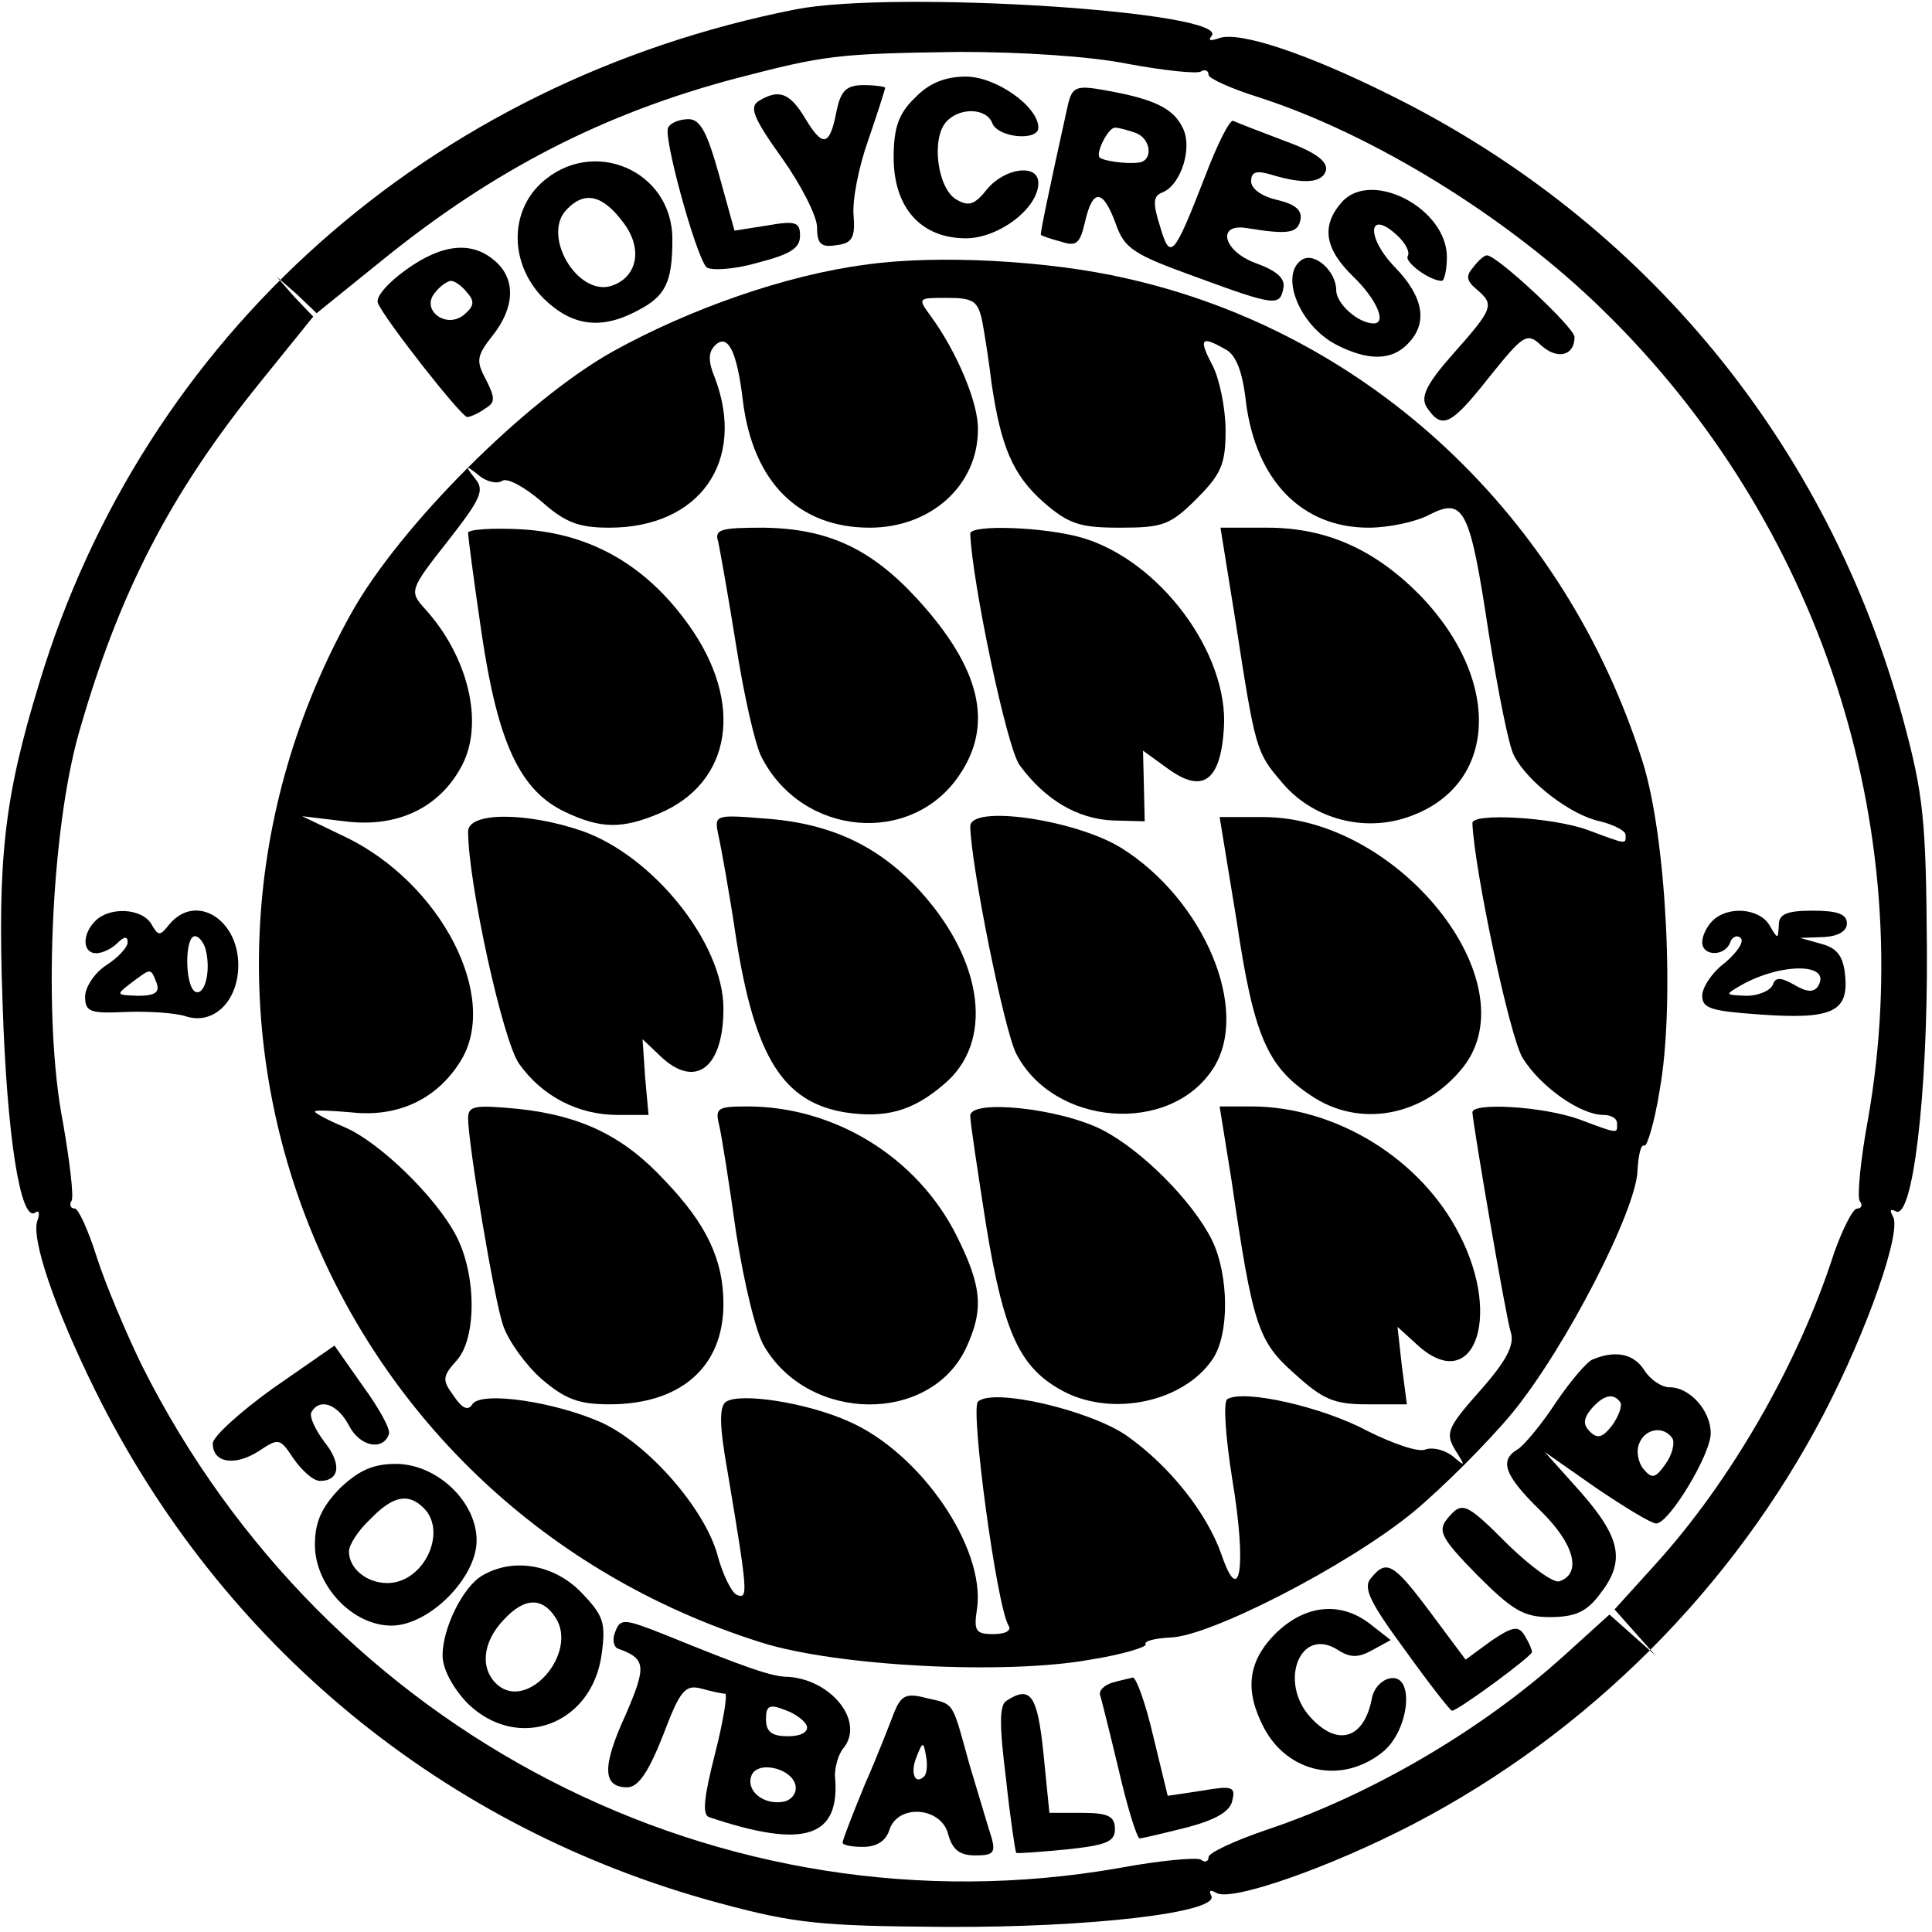
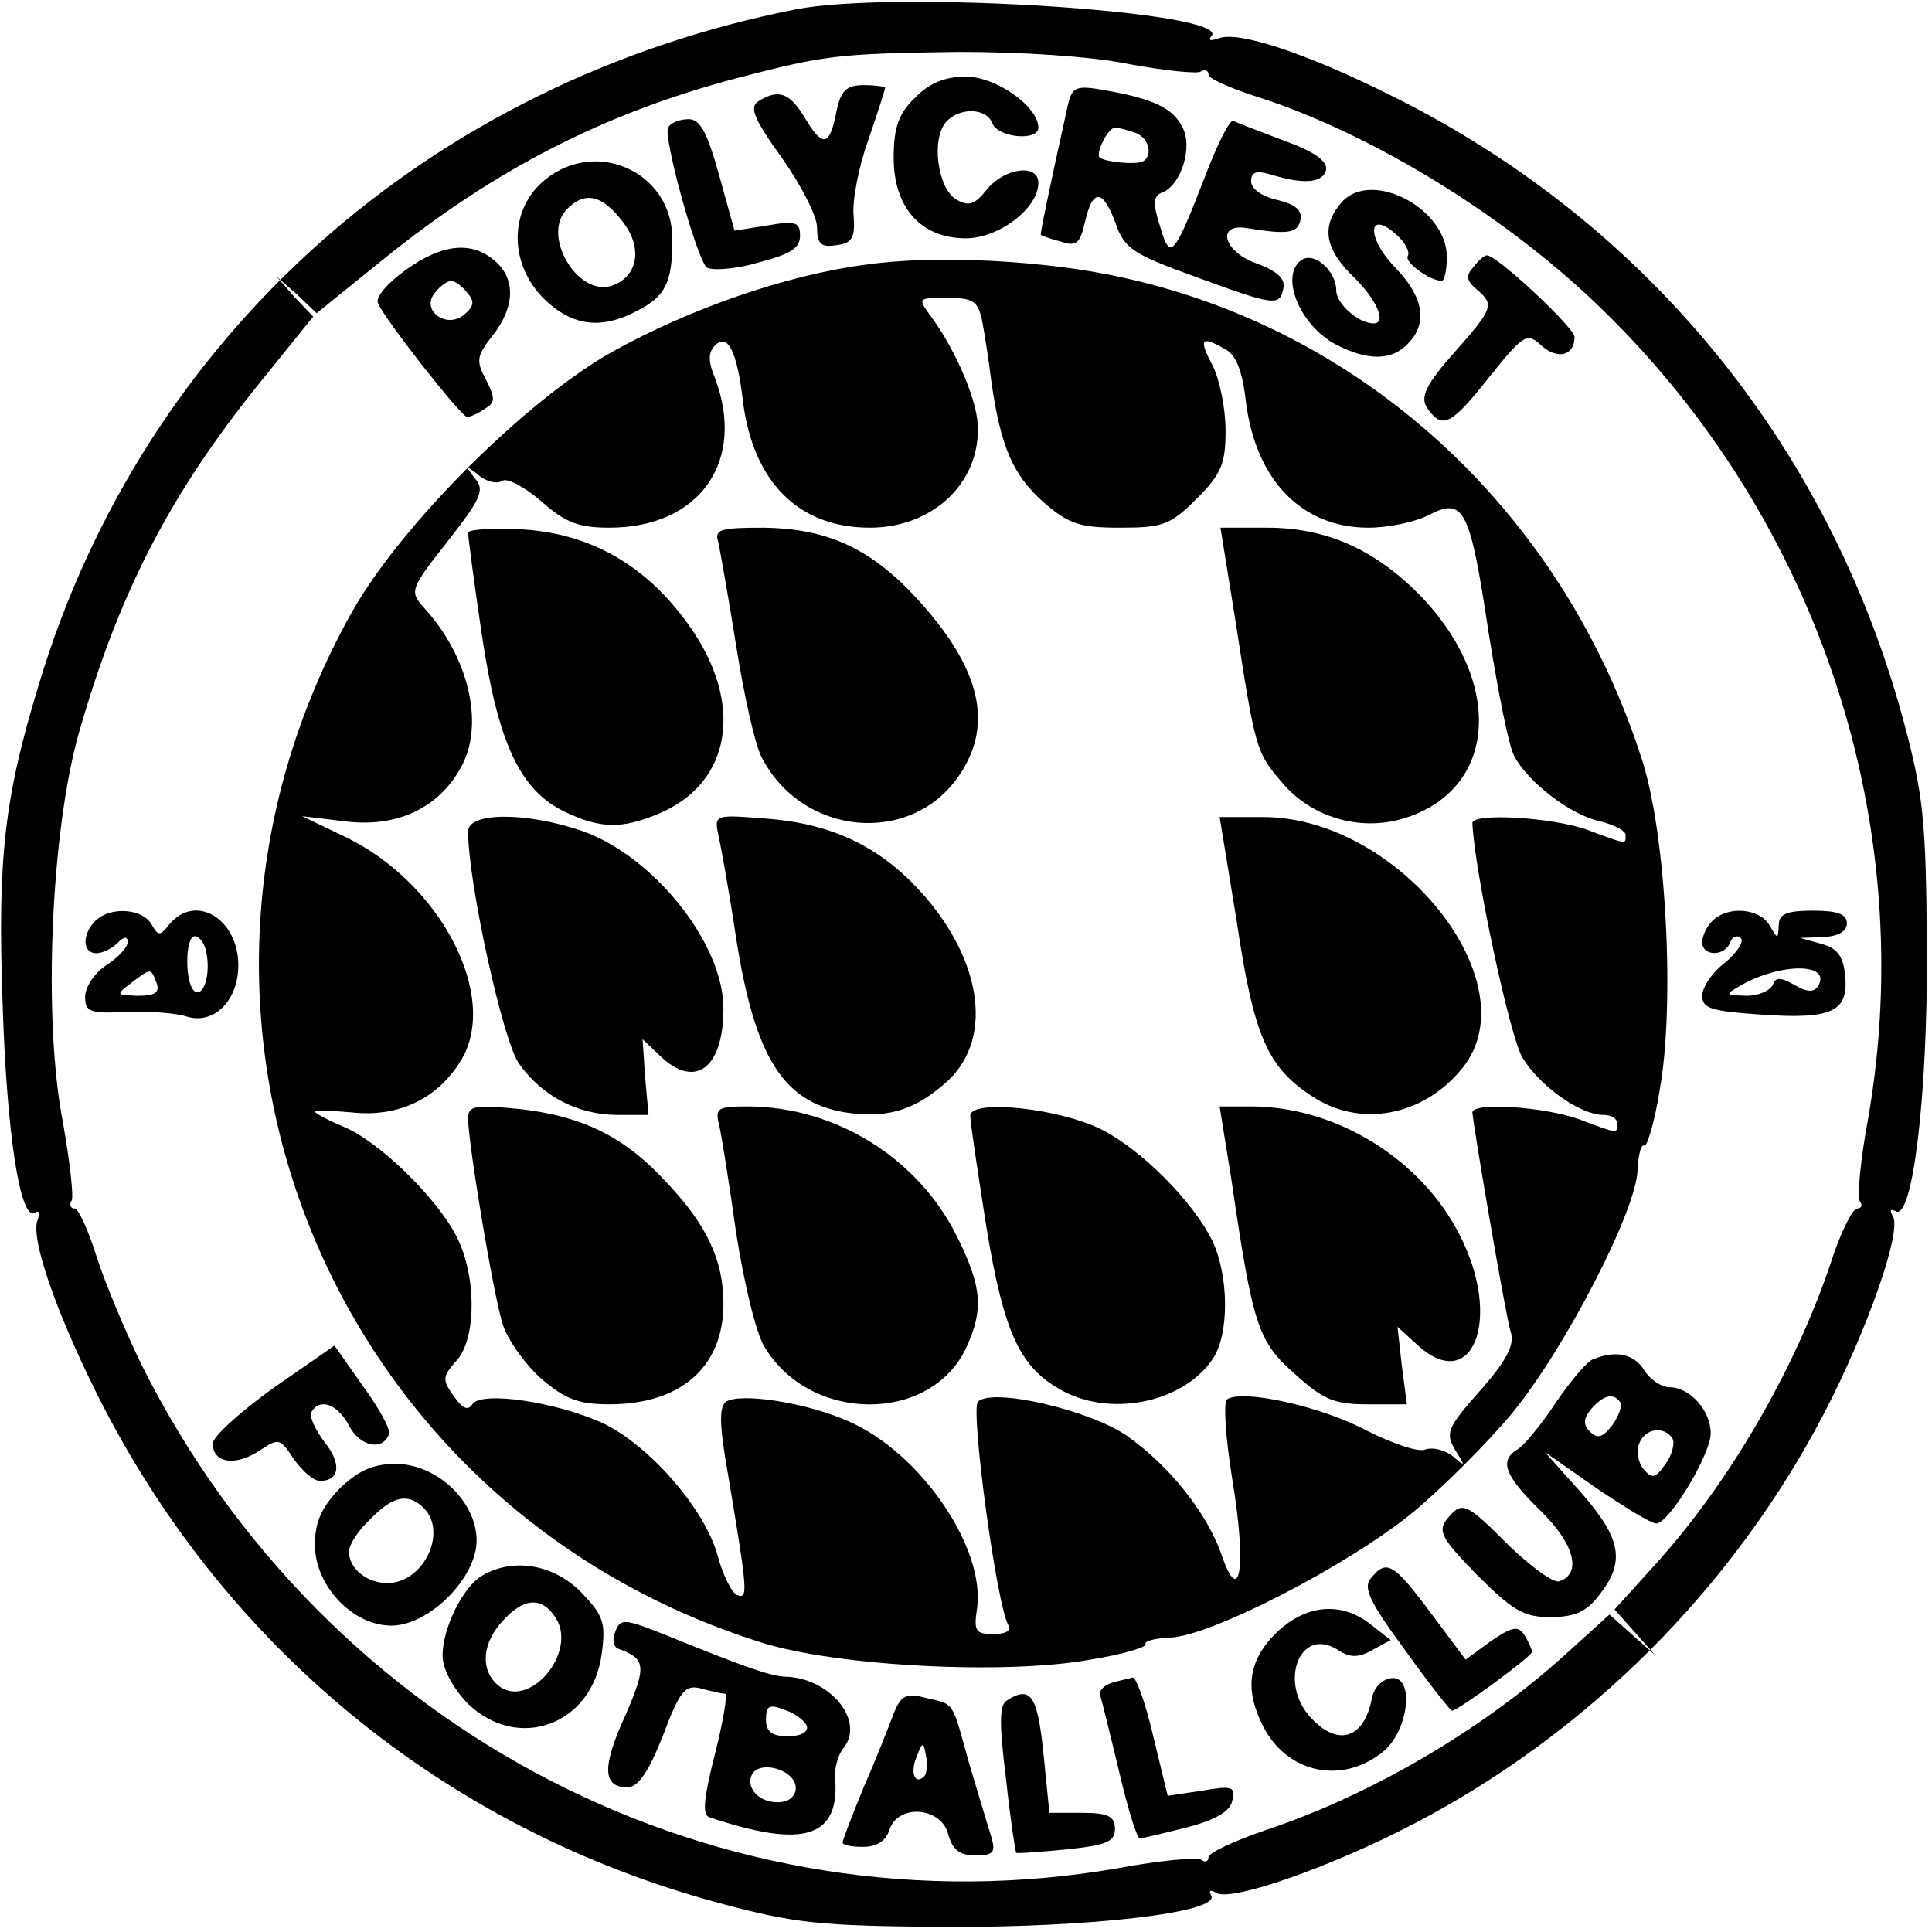
<svg xmlns="http://www.w3.org/2000/svg" version="1.0" width="100mm" height="100mm" viewBox="0 0 227 227" preserveAspectRatio="xMidYMid meet">
  <g transform="translate(0,227) scale(0.1,-0.1)" fill="#000000" stroke="none">
    <path d="M935 2259 c-431 -85 -766 -384 -889 -792 -41 -134 -49 -205 -43 -375 5 -157 21 -257 38 -247 5 4 6 -1 3 -9 -8 -21 21 -105 68 -200 148 -299 410 -515 733 -602 89 -24 119 -27 265 -28 170 -1 325 17 313 37 -3 6 -1 7 6 3 17 -11 134 30 232 81 205 107 375 277 482 482 51 98 92 215 81 232 -4 7 -3 9 3 6 20 -13 38 135 37 308 -1 152 -4 181 -28 270 -88 323 -303 585 -602 733 -98 49 -179 76 -202 67 -9 -3 -13 -3 -9 2 29 29 -370 55 -488 32z m390 -64 c43 -8 82 -12 86 -9 5 3 9 1 9 -4 0 -4 26 -16 58 -26 134 -43 294 -141 406 -251 254 -248 371 -605 311 -949 -9 -48 -13 -92 -10 -97 4 -5 2 -9 -3 -9 -5 0 -17 -24 -27 -52 -42 -131 -122 -269 -210 -366 l-48 -53 24 -27 24 -27 -27 24 -27 24 -53 -48 c-96 -87 -227 -164 -350 -205 -38 -13 -68 -27 -68 -32 0 -5 -4 -7 -9 -3 -5 3 -49 -1 -97 -10 -466 -81 -930 158 -1147 590 -19 39 -43 96 -53 127 -10 32 -22 58 -26 58 -5 0 -7 4 -4 9 3 4 -2 46 -10 92 -24 122 -14 344 19 459 47 164 107 280 212 410 l63 78 -22 23 -21 24 24 -21 23 -22 78 63 c131 106 260 172 415 213 104 27 117 29 262 31 72 0 153 -5 198 -14z" />
    <path d="M1075 2155 c-19 -18 -25 -35 -25 -70 0 -59 32 -95 85 -95 38 0 85 35 85 65 0 23 -39 18 -60 -7 -15 -19 -22 -21 -37 -12 -21 13 -29 69 -12 90 15 18 48 18 55 -1 7 -17 54 -21 54 -5 0 25 -50 60 -85 60 -25 0 -44 -8 -60 -25z" />
    <path d="M983 2140 c-8 -42 -16 -44 -37 -9 -18 30 -31 35 -55 20 -11 -7 -5 -21 28 -67 22 -31 41 -68 41 -81 0 -20 5 -24 23 -21 18 2 22 9 20 34 -2 18 6 58 17 89 11 32 20 60 20 62 0 1 -11 3 -25 3 -20 0 -27 -6 -32 -30z" />
    <path d="M1255 2148 c-25 -113 -33 -153 -32 -154 1 -1 12 -5 24 -8 18 -6 22 -2 28 24 9 39 21 38 36 -3 10 -29 21 -36 93 -62 95 -35 100 -35 104 -13 2 11 -8 20 -33 29 -38 14 -46 47 -10 41 49 -8 60 -6 63 10 2 11 -6 18 -27 23 -18 4 -31 13 -31 22 0 11 6 13 23 8 39 -12 61 -10 65 5 2 11 -14 22 -50 35 -29 11 -55 21 -59 23 -4 2 -19 -28 -33 -65 -37 -95 -41 -100 -53 -59 -9 28 -8 36 3 40 22 9 36 54 23 77 -11 22 -34 33 -91 43 -33 6 -38 4 -43 -16z m79 -34 c19 -7 21 -33 4 -35 -15 -2 -42 2 -46 6 -5 5 10 35 18 35 5 0 15 -3 24 -6z" />
    <path d="M785 2120 c-6 -10 32 -149 45 -164 5 -4 31 -3 59 5 39 10 51 17 51 32 0 16 -5 18 -39 12 l-38 -6 -18 65 c-14 50 -22 66 -36 66 -10 0 -21 -4 -24 -10z" />
    <path d="M636 2055 c-38 -35 -37 -96 3 -136 33 -32 67 -37 110 -14 33 17 41 33 41 84 0 81 -94 121 -154 66z m96 -46 c24 -31 17 -65 -14 -75 -40 -12 -82 60 -52 90 21 22 42 17 66 -15z" />
    <path d="M1577 2033 c-25 -28 -21 -55 13 -88 27 -26 40 -55 24 -55 -18 0 -44 23 -44 39 0 22 -25 45 -40 36 -27 -17 -4 -77 40 -100 37 -19 65 -19 84 1 24 24 19 55 -15 90 -34 35 -32 69 2 38 10 -9 16 -20 13 -25 -4 -7 26 -29 40 -29 3 0 6 13 6 28 0 57 -88 103 -123 65z" />
    <path d="M477 1953 c-21 -15 -36 -32 -33 -39 7 -18 98 -134 105 -134 3 0 13 4 21 10 12 7 12 12 1 34 -12 22 -11 28 8 52 26 33 27 66 3 87 -27 24 -62 21 -105 -10z m72 -27 c9 -10 8 -16 -4 -26 -21 -17 -51 6 -34 26 6 8 15 14 19 14 4 0 13 -6 19 -14z" />
    <path d="M1017 1959 c-93 -12 -207 -52 -297 -102 -102 -57 -250 -205 -307 -307 -262 -469 -31 -1049 482 -1210 89 -28 287 -38 386 -20 38 6 67 15 65 18 -2 4 11 7 29 8 46 1 208 84 285 147 35 29 88 82 117 117 63 77 146 239 147 285 1 18 4 31 8 29 3 -2 12 27 18 65 18 99 8 297 -20 386 -91 288 -321 504 -607 568 -91 21 -223 28 -306 16z m137 -66 c3 -16 8 -48 11 -73 11 -75 25 -108 61 -140 30 -26 43 -30 90 -30 50 0 59 3 90 34 29 29 34 41 34 80 0 26 -7 60 -15 76 -17 32 -14 36 14 20 13 -6 21 -26 25 -63 12 -92 66 -147 144 -147 24 0 56 7 71 15 41 21 48 8 70 -138 11 -69 24 -135 30 -145 16 -31 67 -70 101 -77 16 -4 30 -11 30 -16 0 -11 3 -12 -45 6 -42 15 -135 20 -135 8 2 -54 44 -252 59 -276 21 -34 68 -67 95 -67 9 0 16 -4 16 -10 0 -12 3 -13 -45 5 -42 15 -125 20 -125 8 1 -16 39 -239 45 -258 5 -15 -5 -34 -36 -69 -39 -44 -41 -50 -29 -70 12 -19 12 -20 -3 -7 -9 7 -23 11 -32 8 -8 -4 -39 7 -69 22 -52 28 -145 49 -164 37 -5 -3 -2 -45 6 -95 17 -102 9 -152 -13 -87 -17 48 -60 103 -111 139 -43 30 -158 57 -175 40 -9 -9 22 -240 36 -263 4 -6 -4 -10 -18 -10 -21 0 -23 4 -19 30 10 71 -66 183 -151 220 -49 22 -127 34 -144 23 -8 -6 -8 -27 2 -83 24 -143 24 -149 11 -144 -6 2 -17 24 -23 47 -15 54 -80 129 -135 155 -55 25 -143 38 -153 22 -5 -8 -12 -5 -22 10 -14 19 -13 23 4 42 23 26 23 100 -1 146 -24 46 -91 111 -132 128 -19 8 -34 16 -34 18 0 2 20 1 43 -1 54 -6 100 15 128 60 47 75 -23 210 -136 264 l-50 24 50 -6 c62 -8 112 16 138 66 26 50 7 128 -44 184 -18 20 -18 22 27 79 39 50 44 60 32 74 -12 15 -11 16 4 4 9 -8 22 -11 28 -7 6 4 26 -7 46 -24 28 -25 44 -31 80 -31 106 0 161 78 124 176 -8 19 -8 30 0 38 15 15 26 -6 33 -66 12 -94 65 -148 149 -148 72 0 127 50 127 115 1 31 -25 92 -55 133 -16 22 -16 22 19 22 31 0 36 -4 41 -27z" />
    <path d="M550 1644 c0 -5 7 -58 16 -119 19 -128 45 -184 98 -209 42 -20 67 -20 110 -2 86 36 101 130 35 222 -50 70 -115 107 -195 112 -35 2 -64 0 -64 -4z" />
    <path d="M844 1633 c2 -10 12 -65 21 -122 9 -57 22 -116 30 -131 48 -93 176 -104 232 -21 41 60 25 126 -49 207 -55 60 -106 83 -181 84 -51 0 -58 -2 -53 -17z" />
-     <path d="M1140 1643 c2 -56 43 -252 58 -272 30 -41 68 -63 109 -65 l38 -1 -1 42 -1 41 29 -21 c41 -30 62 -15 66 47 6 88 -75 197 -166 224 -44 13 -132 16 -132 5z" />
    <path d="M1452 1538 c23 -149 24 -152 54 -187 34 -41 91 -58 142 -43 111 33 120 159 21 262 -53 54 -110 80 -180 80 l-55 0 18 -112z" />
    <path d="M550 1293 c0 -60 41 -247 60 -273 27 -38 69 -60 116 -60 l36 0 -4 44 -3 45 21 -20 c41 -39 74 -14 74 56 0 77 -83 180 -167 209 -65 22 -133 22 -133 -1z" />
    <path d="M844 1289 c3 -13 13 -68 21 -122 22 -139 55 -192 128 -204 47 -7 79 1 116 33 59 49 47 144 -27 226 -48 53 -104 80 -180 86 -62 5 -63 5 -58 -19z" />
-     <path d="M1140 1299 c1 -47 40 -240 54 -267 44 -85 180 -96 231 -18 45 68 -10 199 -108 260 -54 33 -177 51 -177 25z" />
    <path d="M1453 1188 c20 -135 36 -171 87 -205 57 -39 133 -25 179 33 79 100 -76 294 -235 294 l-51 0 20 -122z" />
    <path d="M550 956 c0 -29 30 -210 41 -243 6 -18 26 -46 45 -63 28 -24 44 -30 80 -30 84 0 134 44 134 118 0 52 -20 94 -69 145 -48 52 -98 76 -171 84 -52 5 -60 4 -60 -11z" />
    <path d="M845 948 c3 -13 12 -70 20 -127 9 -57 23 -117 33 -133 53 -90 195 -91 237 -2 21 45 19 72 -11 132 -46 92 -143 152 -246 152 -35 0 -38 -2 -33 -22z" />
    <path d="M1140 959 c0 -8 9 -67 19 -131 21 -127 40 -166 91 -193 58 -30 140 -12 174 37 21 29 20 100 0 141 -23 46 -82 105 -128 129 -50 26 -156 37 -156 17z" />
    <path d="M1447 883 c25 -171 31 -189 74 -227 33 -30 46 -36 85 -36 l47 0 -6 46 -5 45 22 -20 c66 -62 102 29 51 128 -45 89 -145 151 -245 151 l-37 0 14 -87z" />
    <path d="M1731 1956 c-9 -10 -8 -16 4 -26 21 -18 20 -22 -27 -75 -32 -36 -39 -51 -32 -63 18 -27 28 -23 73 34 41 51 45 54 62 38 19 -17 39 -12 39 10 0 11 -91 96 -103 96 -3 0 -10 -6 -16 -14z" />
-     <path d="M112 1188 c-16 -16 -15 -38 1 -38 7 0 18 5 25 12 8 8 12 8 12 1 0 -6 -11 -18 -25 -27 -14 -9 -25 -26 -25 -37 0 -18 6 -20 48 -18 26 1 57 -1 70 -5 33 -11 62 18 62 60 0 54 -50 85 -81 48 -11 -14 -13 -14 -21 0 -11 19 -49 21 -66 4z m130 -35 c6 -26 -2 -54 -13 -48 -12 8 -12 65 0 65 5 0 11 -8 13 -17z m-58 -38 c4 -11 -2 -15 -22 -15 -26 1 -26 1 -8 15 24 18 23 18 30 0z" />
+     <path d="M112 1188 c-16 -16 -15 -38 1 -38 7 0 18 5 25 12 8 8 12 8 12 1 0 -6 -11 -18 -25 -27 -14 -9 -25 -26 -25 -37 0 -18 6 -20 48 -18 26 1 57 -1 70 -5 33 -11 62 18 62 60 0 54 -50 85 -81 48 -11 -14 -13 -14 -21 0 -11 19 -49 21 -66 4z m130 -35 c6 -26 -2 -54 -13 -48 -12 8 -12 65 0 65 5 0 11 -8 13 -17m-58 -38 c4 -11 -2 -15 -22 -15 -26 1 -26 1 -8 15 24 18 23 18 30 0z" />
    <path d="M2012 1188 c-7 -7 -12 -18 -12 -25 0 -17 27 -17 33 0 2 6 8 9 12 5 5 -4 -4 -17 -18 -29 -15 -11 -27 -29 -27 -39 0 -15 11 -18 68 -22 84 -6 104 3 100 45 -2 23 -9 33 -28 38 l-25 7 28 1 c17 1 27 7 27 16 0 11 -11 15 -40 15 -31 0 -40 -4 -40 -17 -1 -17 -1 -17 -11 0 -12 20 -49 23 -67 5z m124 -77 c-5 -7 -13 -7 -28 2 -16 9 -22 9 -25 0 -3 -7 -17 -13 -31 -13 -25 1 -26 1 -7 12 47 27 108 27 91 -1z" />
    <path d="M321 639 c-39 -28 -71 -57 -71 -65 0 -23 26 -27 54 -9 24 16 25 15 41 -9 10 -14 23 -26 31 -26 23 0 26 20 5 46 -11 15 -18 30 -15 35 10 17 31 9 44 -16 13 -25 40 -30 47 -10 2 6 -12 31 -31 57 l-33 47 -72 -50z" />
    <path d="M1872 673 c-7 -2 -27 -26 -44 -51 -17 -26 -38 -51 -45 -55 -22 -13 -15 -31 27 -72 40 -39 49 -74 22 -83 -7 -2 -33 17 -59 42 -51 51 -55 53 -73 31 -11 -14 -6 -23 35 -65 42 -42 55 -50 86 -50 29 0 43 6 58 26 31 39 26 66 -21 120 l-43 48 60 -42 c34 -23 65 -42 71 -42 15 0 64 81 64 106 0 27 -25 54 -48 54 -10 0 -23 9 -30 20 -12 19 -33 24 -60 13z m32 -51 c2 -4 -2 -16 -10 -27 -11 -14 -17 -16 -26 -7 -8 8 -8 15 2 27 14 16 26 19 34 7z m61 -42 c3 -5 0 -19 -8 -30 -12 -17 -16 -18 -26 -6 -6 7 -9 21 -5 30 7 18 29 21 39 6z" />
    <path d="M399 521 c-21 -22 -29 -39 -29 -66 0 -48 44 -95 90 -95 44 0 100 56 100 100 0 46 -47 90 -95 90 -27 0 -44 -8 -66 -29z m99 -23 c28 -28 0 -88 -43 -88 -24 0 -45 17 -45 37 0 8 11 25 25 38 27 28 45 31 63 13z" />
    <path d="M567 419 c-23 -13 -47 -62 -47 -94 0 -16 12 -38 29 -56 59 -58 147 -26 158 58 5 37 2 45 -25 73 -32 32 -79 40 -115 19z m86 -50 c26 -41 -32 -109 -68 -79 -21 18 -19 50 7 77 24 26 45 27 61 2z" />
    <path d="M1611 416 c-10 -11 -2 -28 40 -85 28 -39 53 -71 55 -71 7 0 94 64 94 69 0 3 -4 12 -9 20 -7 11 -14 10 -39 -7 l-30 -22 -41 55 c-44 59 -52 63 -70 41z" />
    <path d="M1499 351 c-33 -33 -37 -67 -14 -111 28 -53 91 -67 139 -29 32 25 39 93 9 87 -10 -2 -19 -12 -21 -23 -9 -48 -40 -58 -72 -23 -38 41 -13 107 31 80 15 -10 25 -10 41 -1 l22 12 -23 18 c-35 28 -77 24 -112 -10z" />
    <path d="M723 353 c-4 -9 -2 -18 3 -20 33 -12 34 -20 9 -78 -28 -61 -27 -85 2 -85 13 0 25 18 42 61 20 53 26 60 45 55 11 -3 24 -6 28 -6 3 0 -2 -32 -12 -71 -13 -51 -15 -71 -7 -74 113 -38 155 -24 148 49 0 10 4 25 10 32 26 32 -16 83 -69 84 -18 1 -49 12 -140 49 -48 19 -53 20 -59 4z m225 -111 c2 -7 -7 -12 -22 -12 -19 0 -26 5 -26 20 0 16 4 18 22 11 12 -4 24 -13 26 -19z m-13 -73 c0 -8 -7 -15 -15 -16 -23 -4 -44 13 -37 31 8 19 52 7 52 -15z" />
    <path d="M1307 293 c-10 -3 -17 -10 -14 -16 2 -7 12 -47 22 -89 10 -43 21 -78 24 -78 3 0 28 6 56 13 34 9 51 19 53 32 4 16 -1 17 -36 11 l-40 -6 -17 70 c-9 39 -20 69 -24 69 -3 -1 -14 -3 -24 -6z" />
    <path d="M1051 259 c-5 -13 -20 -52 -35 -86 -14 -34 -26 -65 -26 -68 0 -3 11 -5 24 -5 16 0 27 7 31 20 10 31 61 27 69 -5 5 -18 13 -25 32 -25 21 0 24 3 19 21 -4 12 -15 50 -26 86 -21 76 -17 70 -51 78 -23 6 -29 3 -37 -16z m35 -76 c-11 -11 -17 4 -9 23 7 18 8 18 11 1 2 -10 1 -21 -2 -24z" />
    <path d="M1183 272 c-9 -5 -9 -28 -1 -92 5 -47 11 -86 12 -87 1 -1 27 1 59 4 47 5 57 9 57 24 0 15 -8 19 -39 19 l-38 0 -7 70 c-7 68 -15 80 -43 62z" />
  </g>
</svg>